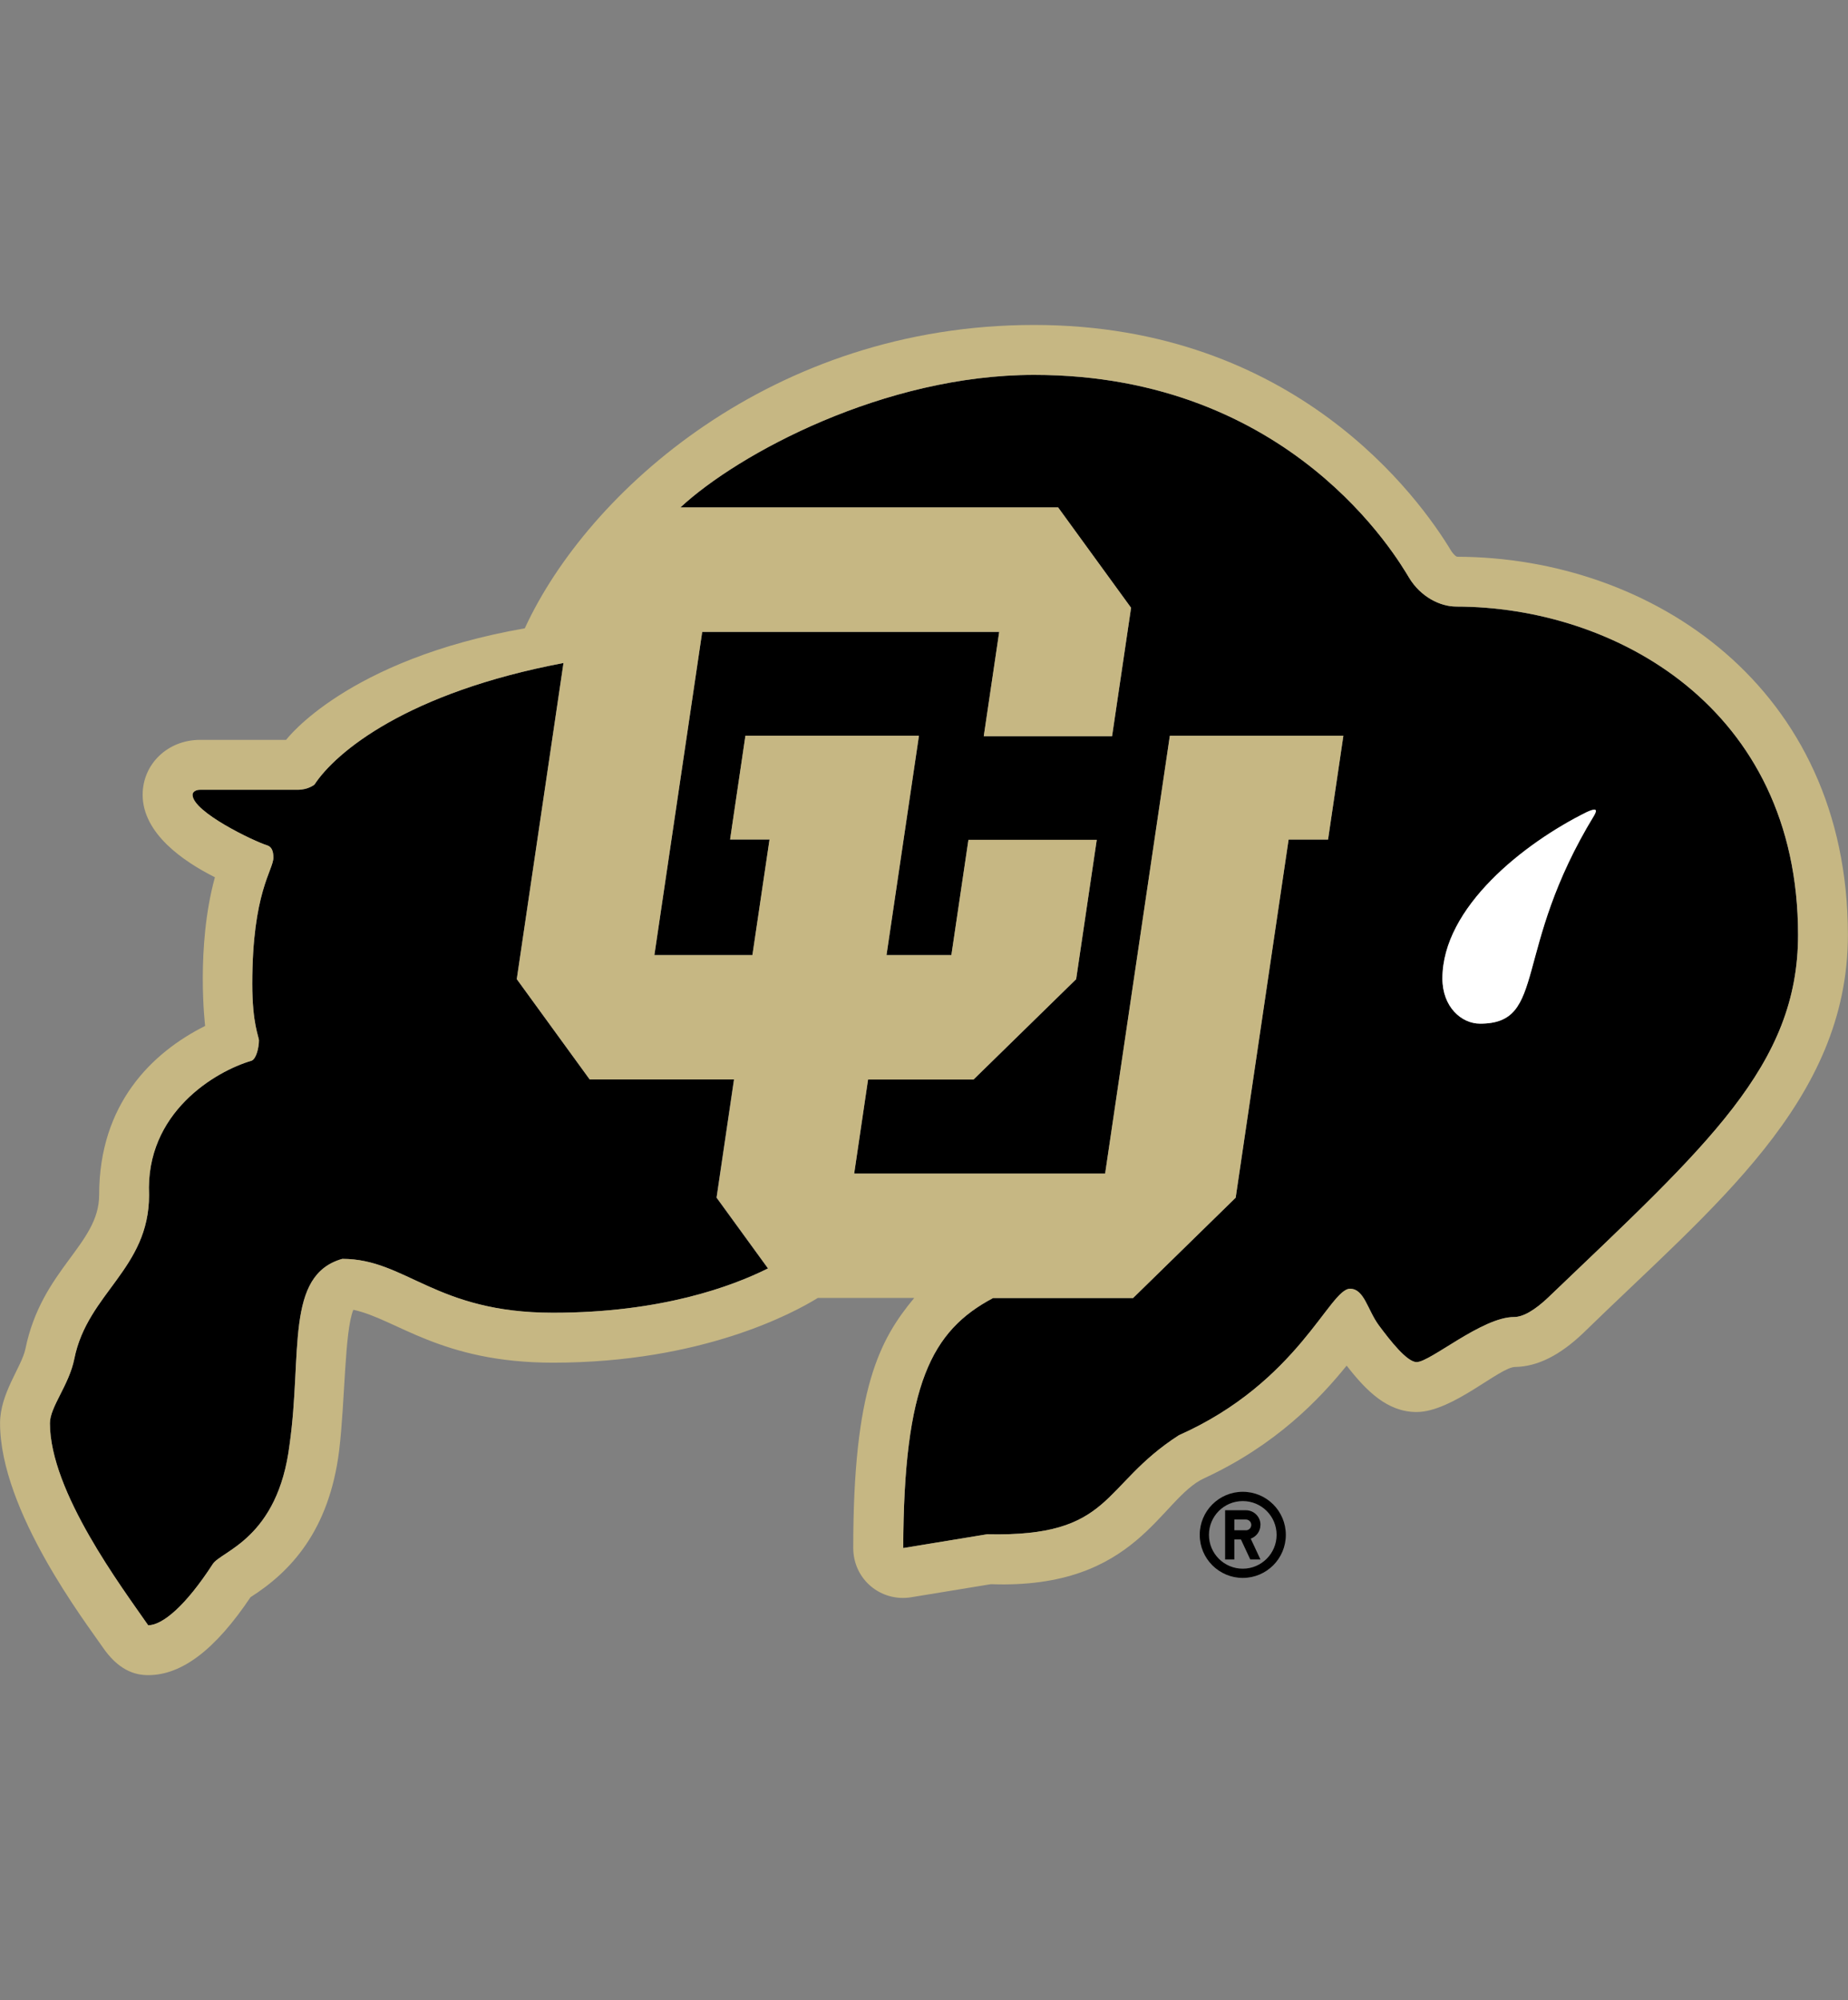
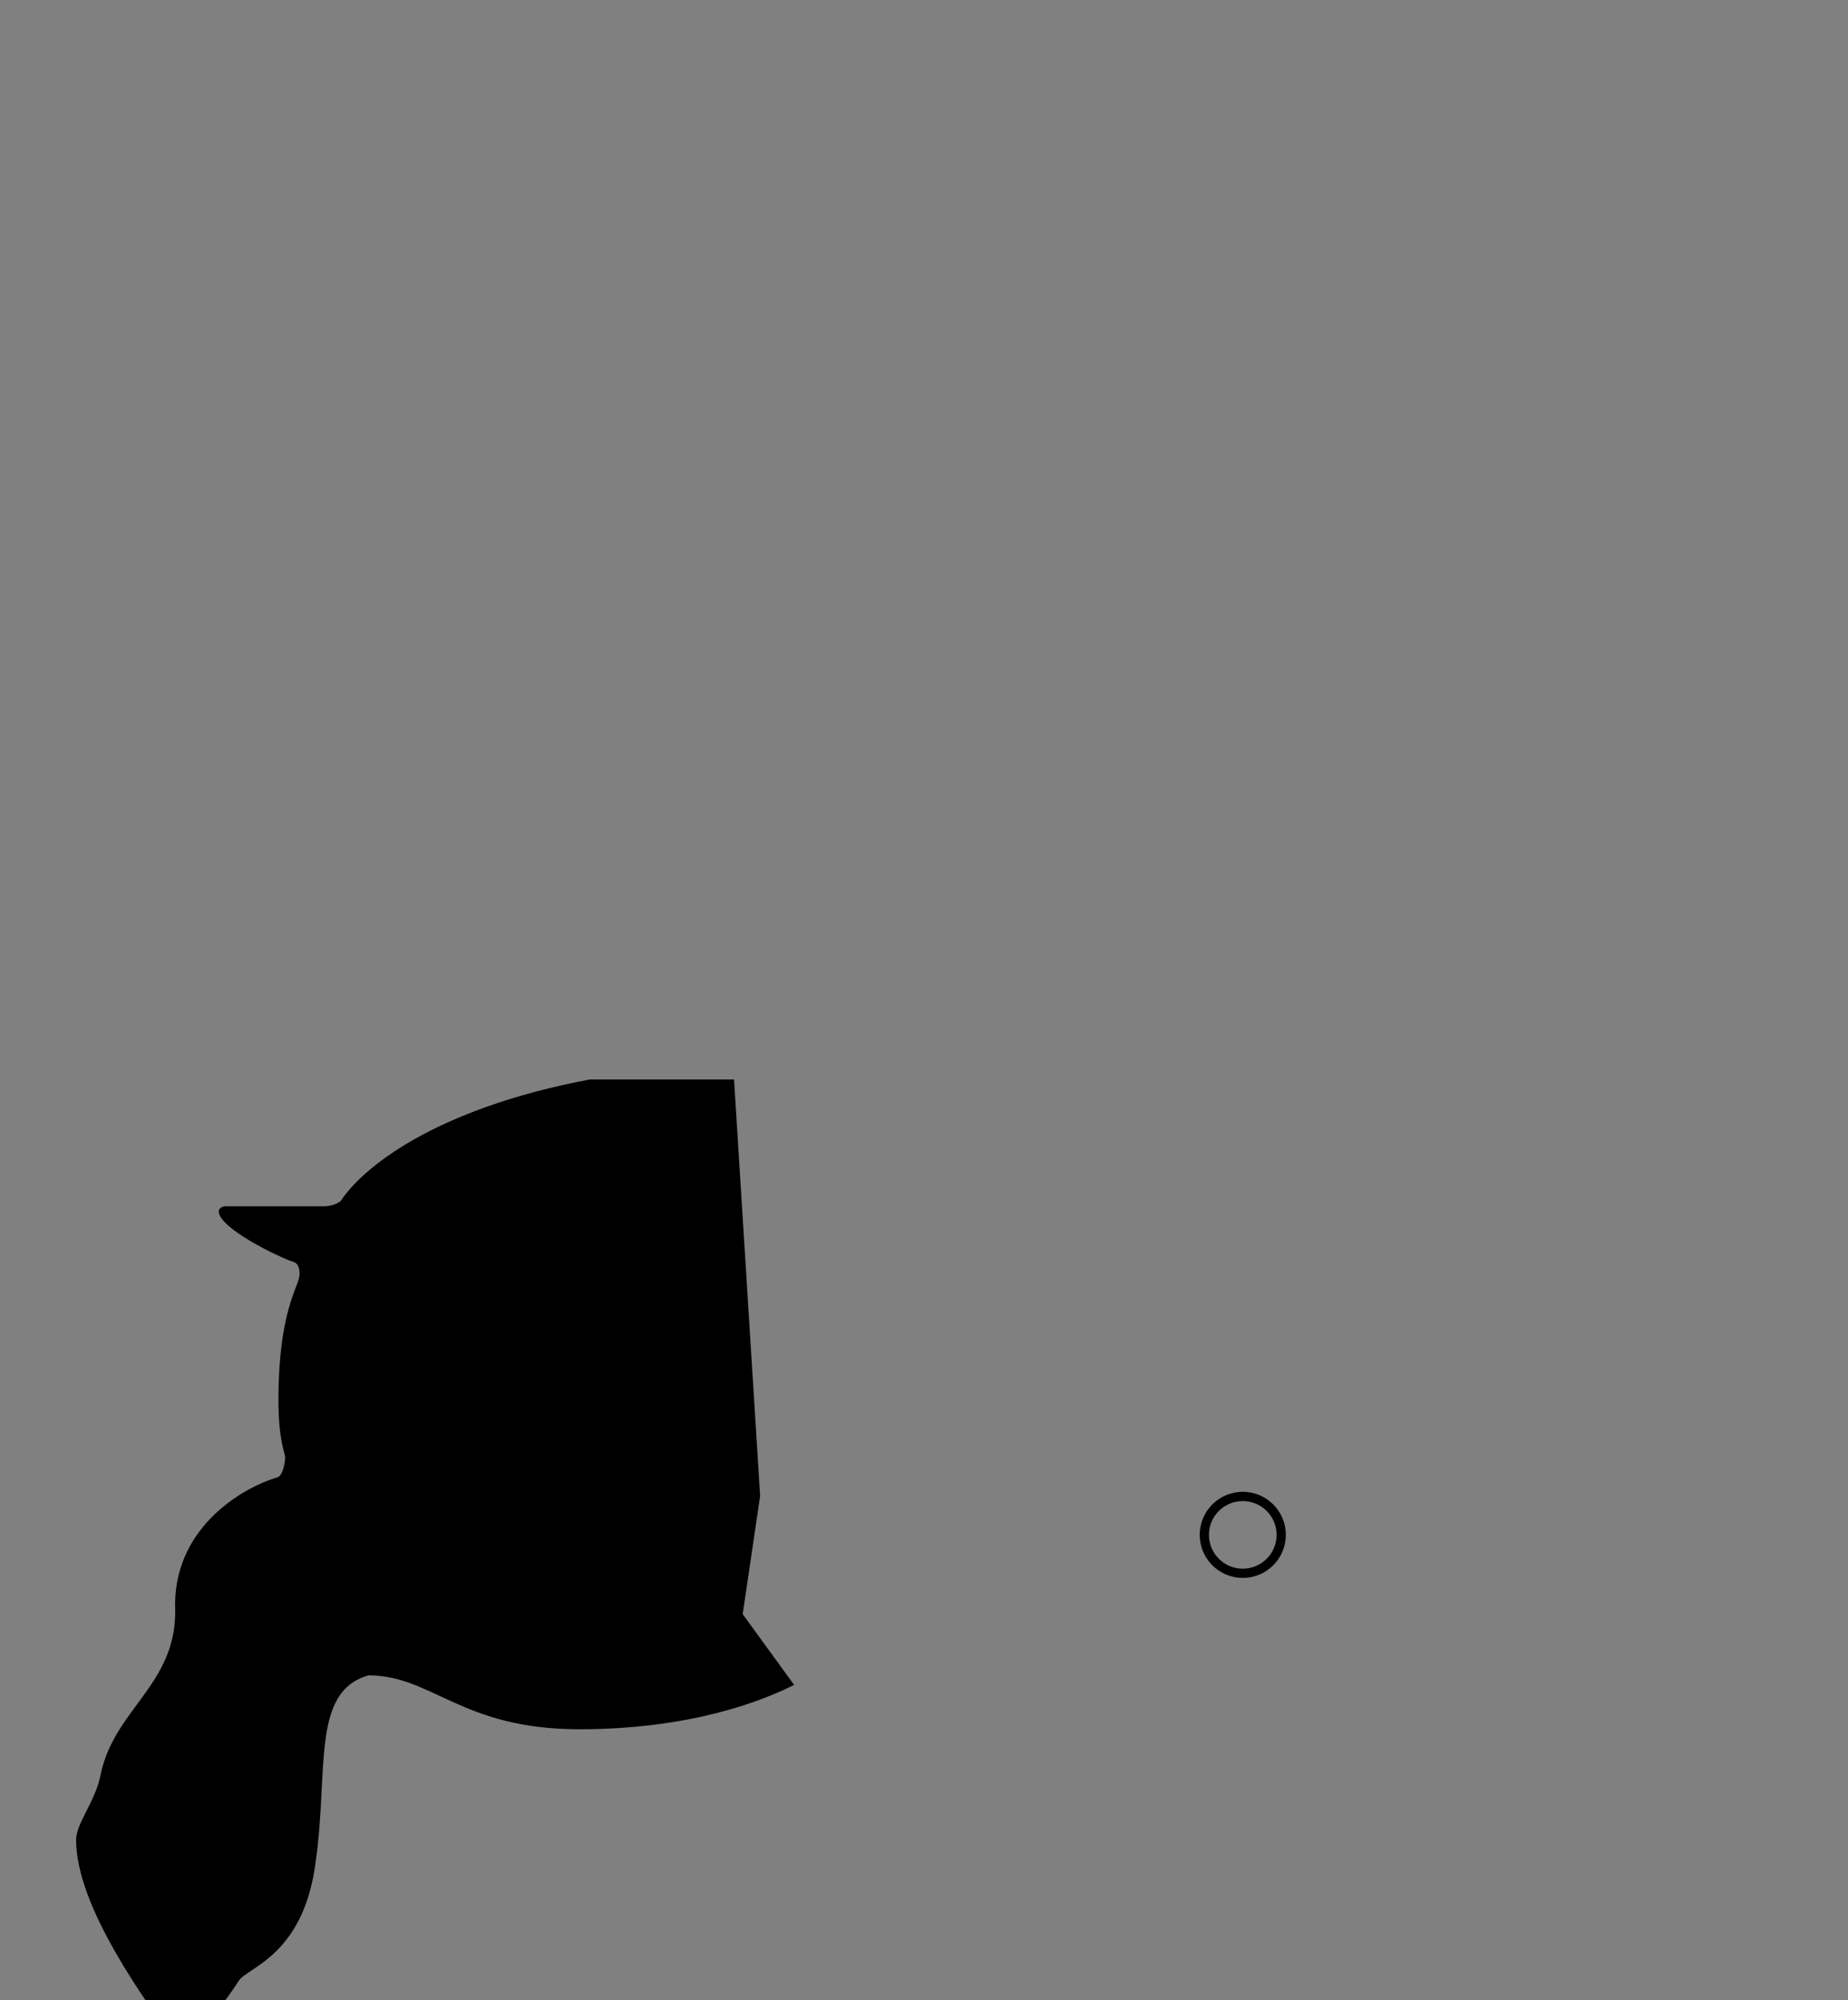
<svg xmlns="http://www.w3.org/2000/svg" id="a" viewBox="0 0 332.7 360">
  <rect x="0" y="0" width="332.7" height="360" fill="#808080" stroke="none" />
  <defs>
    <style>
      .b {
        fill: #fff;
      }

      .c {
        fill: #c6b783;
      }
    </style>
  </defs>
  <g>
-     <path d="M262.14,109.18c-2.86,0-6.37-1.74-8.44-5.16-2.07-3.42-21.21-36.54-67.54-36.54-26.91,0-53.18,14.12-63.67,23.86h68.01l13.13,18.06-3.42,23.11h-23.1l2.78-18.77h-53.47l-8.61,58.17h17.65l3.08-20.8h-7.1l2.76-18.68h31.24l-5.84,39.48h11.68l3.07-20.74h23.1l-3.71,25.08-18.47,18.06h-18.99l-2.5,16.93h45.18l11.65-78.8h31.24l-2.76,18.68h-7.1l-9.53,64.46-18.47,18.06h-25.2c-11.13,5.9-16.09,15.56-16.18,45l15.1-2.48c22.81.52,20.35-8.7,34.52-17.82,21.5-9.54,27.13-26.37,30.82-26.37,2.56,0,3.14,3.82,5.19,6.59,2.05,2.76,5.06,6.61,6.8,6.61,2.46,0,11.79-8.11,17.53-8.11,1.61,0,3.71-1.18,6.31-3.66,28.51-27.25,44.83-41.6,44.83-65.12,0-40.99-33.14-59.09-61.57-59.09ZM287.02,146.74c-14.9,24.41-8.4,37.51-20.56,37.51-3.35,0-6.78-3-6.78-8.13,0-12.8,14.7-24.38,26.02-29.97,1.5-.67,1.99-.6,1.32.59Z" />
-     <path d="M132.15,194.3h-25.99l-13.13-18.06,8.41-56.9c-28.1,5.3-40.99,16.01-44.83,21.88,0,0-1.1.94-3.05.94h-17.56c-.72,0-1.34.35-1.34.9,0,3.1,11.13,8.4,13.4,9.09.77.23,1.15.93,1.15,2.21,0,2.28-3.8,6.19-3.8,22.73,0,7.26,1.2,9.48,1.2,10.19,0,1.22-.47,3.34-1.34,3.65-6.5,1.9-19.14,9.35-18.44,24.16,0,13.34-11.09,17.63-13.46,29.5-.94,4.72-4.39,8.64-4.39,11.59,0,12.3,12.95,29.52,17.69,36.36,2.56,0,6.74-3.47,11.62-11.01,1.55-2.4,11.75-4.55,13.84-21.54,2.32-16.33-.86-30.47,9.49-33.4,11.48,0,16.71,9.7,37.93,9.7,19.47,0,32.26-4.76,38.7-7.98l-9.26-12.74,3.14-21.27Z" />
+     <path d="M132.15,194.3h-25.99c-28.1,5.3-40.99,16.01-44.83,21.88,0,0-1.1.94-3.05.94h-17.56c-.72,0-1.34.35-1.34.9,0,3.1,11.13,8.4,13.4,9.09.77.23,1.15.93,1.15,2.21,0,2.28-3.8,6.19-3.8,22.73,0,7.26,1.2,9.48,1.2,10.19,0,1.22-.47,3.34-1.34,3.65-6.5,1.9-19.14,9.35-18.44,24.16,0,13.34-11.09,17.63-13.46,29.5-.94,4.72-4.39,8.64-4.39,11.59,0,12.3,12.95,29.52,17.69,36.36,2.56,0,6.74-3.47,11.62-11.01,1.55-2.4,11.75-4.55,13.84-21.54,2.32-16.33-.86-30.47,9.49-33.4,11.48,0,16.71,9.7,37.93,9.7,19.47,0,32.26-4.76,38.7-7.98l-9.26-12.74,3.14-21.27Z" />
    <path d="M223.74,268.51c-4.28,0-7.75,3.47-7.75,7.75s3.47,7.75,7.75,7.75,7.75-3.47,7.75-7.75-3.47-7.75-7.75-7.75ZM223.74,282.35c-3.36,0-6.09-2.72-6.09-6.09s2.72-6.08,6.09-6.08,6.09,2.72,6.09,6.08-2.73,6.09-6.09,6.09Z" />
-     <path d="M226.93,274.46c0-1.45-1.18-2.63-2.63-2.63h-3.74v8.86h1.66v-3.6h1.19l1.68,3.6h1.83l-1.75-3.75c1.02-.36,1.75-1.33,1.75-2.48ZM224.3,275.43h-2.08v-1.93h2.08c.53,0,.97.43.97.97s-.43.97-.97.97Z" />
  </g>
-   <path class="b" d="M266.46,184.25c12.16,0,5.66-13.1,20.56-37.51.67-1.19.18-1.25-1.32-.59-11.32,5.59-26.02,17.18-26.02,29.97,0,5.12,3.43,8.13,6.78,8.13Z" />
-   <path class="c" d="M262.35,100.2c-.28,0-.78-.58-1.06-1-5.74-9.55-28.11-40.71-75.13-40.71s-80.36,29.98-91.68,54.6c-32.18,5.64-42.97,20.08-42.97,20.08h-15.51c-5.79,0-10.32,4.34-10.32,9.88,0,6.95,7.28,11.97,13.01,14.85-3.47,12.64-1.76,26.76-1.76,26.76-9.53,4.77-19.08,13.99-19.08,30.41,0,8.94-10.33,13.31-13.28,27.74-.7,3.26-4.56,7.96-4.56,13.35,0,15.85,15.63,36.15,18.44,40.27,2.81,4.13,5.72,5.08,8.23,5.08,6.07,0,12.11-4.62,18.42-14.03,7.2-4.57,14.16-11.95,15.96-26.4,1.08-9.02.96-21.44,2.55-25.33,7.75,1.65,15.75,9.52,35.94,9.52,26.88,0,43.42-9.01,47.68-11.65h17.36c-6.24,7.51-10.98,16.34-10.98,44.97,0,5.75,5.03,9.79,10.44,8.9l14.33-2.35c26.43.96,30.43-15.45,38.46-19.09,12.89-5.97,20.74-14.24,25.6-20.25,3.56,4.59,7.35,8.35,12.59,8.35,6.46,0,14.97-8.11,17.75-8.11,4.02-.07,8.04-2.08,12.29-6.14,23.35-22.77,47.61-41.62,47.61-71.62,0-44.61-35.35-67.98-70.35-68.07ZM99.56,236.28c-21.22,0-26.45-9.7-37.93-9.7-10.35,2.93-7.17,17.07-9.49,33.4-2.09,16.99-12.29,19.14-13.84,21.54-4.89,7.54-9.06,11.01-11.62,11.01-4.74-6.84-17.69-24.07-17.69-36.36,0-2.95,3.45-6.87,4.39-11.59,2.36-11.86,13.46-16.16,13.46-29.5-.7-14.82,11.94-22.26,18.44-24.16.87-.31,1.34-2.42,1.34-3.65,0-.71-1.2-2.93-1.2-10.19,0-16.53,3.8-20.45,3.8-22.73,0-1.28-.38-1.98-1.15-2.21-2.27-.69-13.4-5.99-13.4-9.09,0-.54.62-.9,1.34-.9h17.56c1.95,0,3.05-.94,3.05-.94,3.85-5.87,16.74-16.58,44.83-21.88l-8.41,56.9,13.13,18.06h25.99l-3.14,21.27,9.26,12.74c-6.45,3.22-19.23,7.98-38.7,7.98ZM278.88,233.39c-2.59,2.48-4.7,3.66-6.31,3.66-5.74,0-15.07,8.11-17.53,8.11-1.74,0-4.75-3.85-6.8-6.61-2.05-2.77-2.62-6.59-5.19-6.59-3.69,0-9.33,16.82-30.82,26.37-14.17,9.11-11.71,18.34-34.52,17.82l-15.1,2.48c.1-29.44,5.05-39.1,16.18-45h25.2l18.47-18.06,9.53-64.46h7.1l2.76-18.68h-31.24l-11.65,78.8h-45.18l2.5-16.93h18.99l18.47-18.06,3.71-25.08h-23.1l-3.07,20.74h-11.68l5.84-39.48h-31.24l-2.76,18.68h7.1l-3.08,20.8h-17.65l8.61-58.17h53.47l-2.78,18.77h23.1l3.42-23.11-13.13-18.06h-68.01c10.49-9.73,36.77-23.86,63.67-23.86,46.33,0,65.47,33.12,67.54,36.54,2.07,3.42,5.58,5.16,8.44,5.16,28.43,0,61.57,18.1,61.57,59.09,0,23.52-16.33,37.87-44.83,65.12Z" />
</svg>